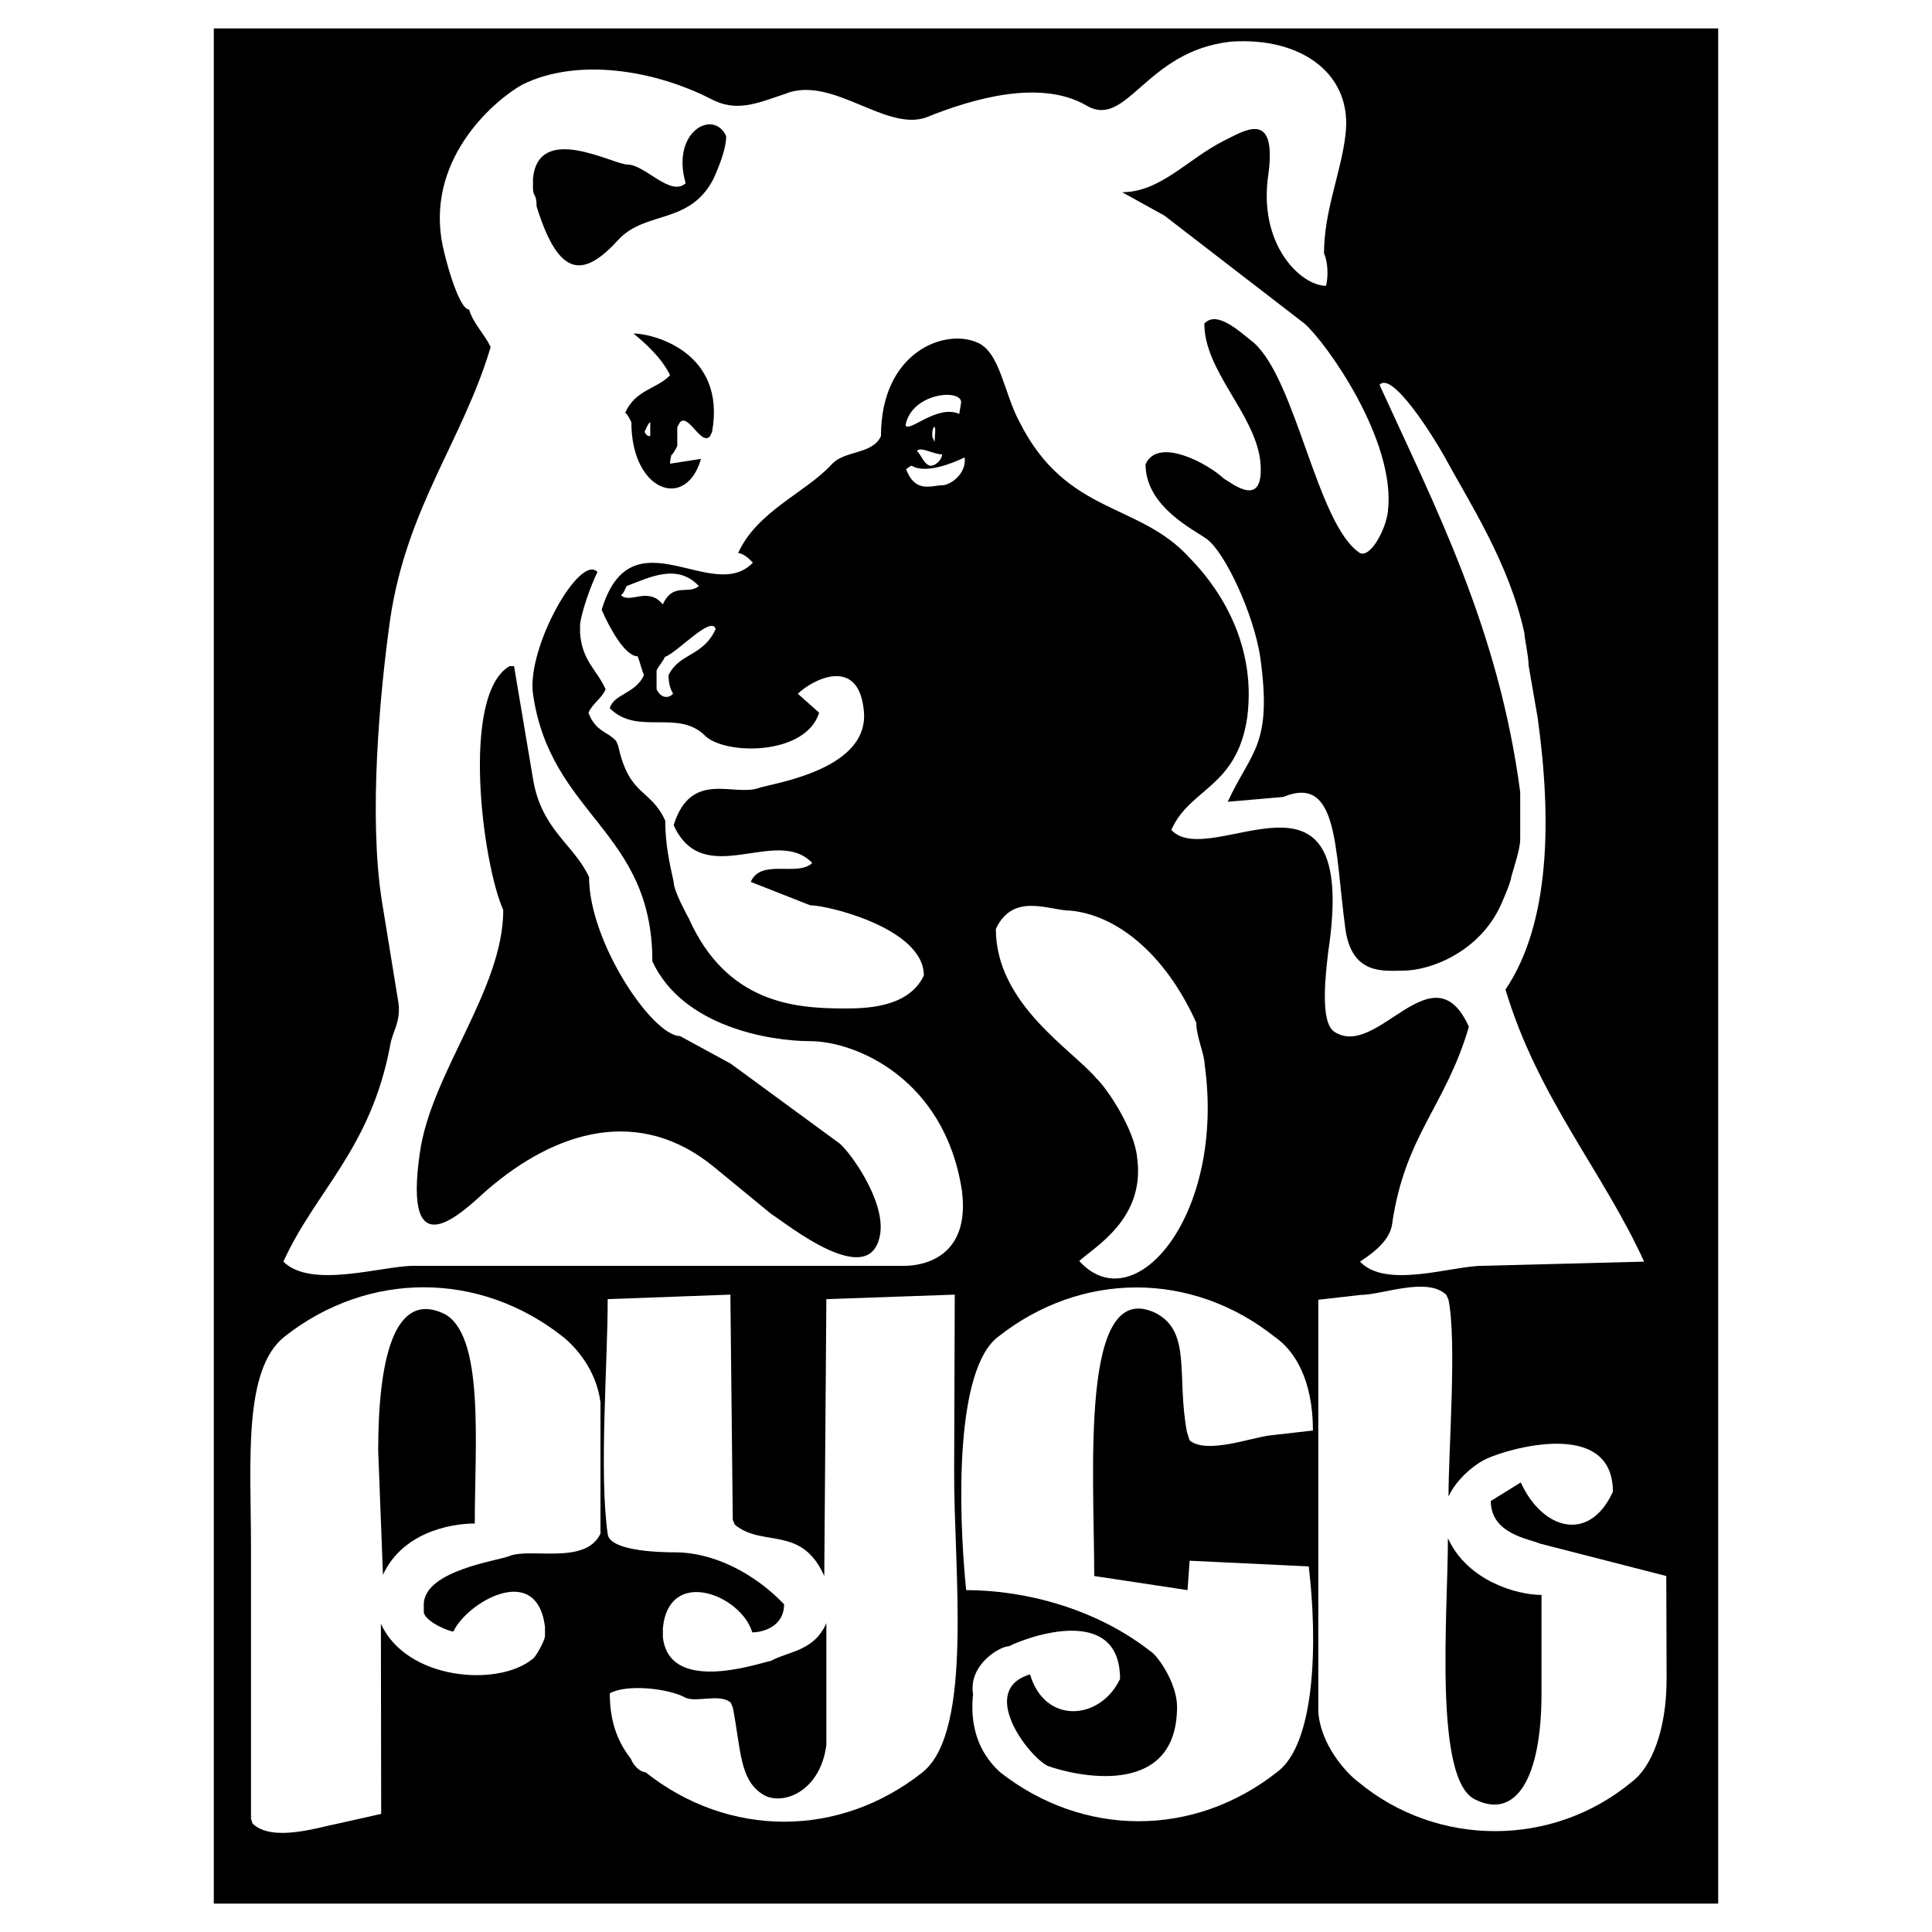
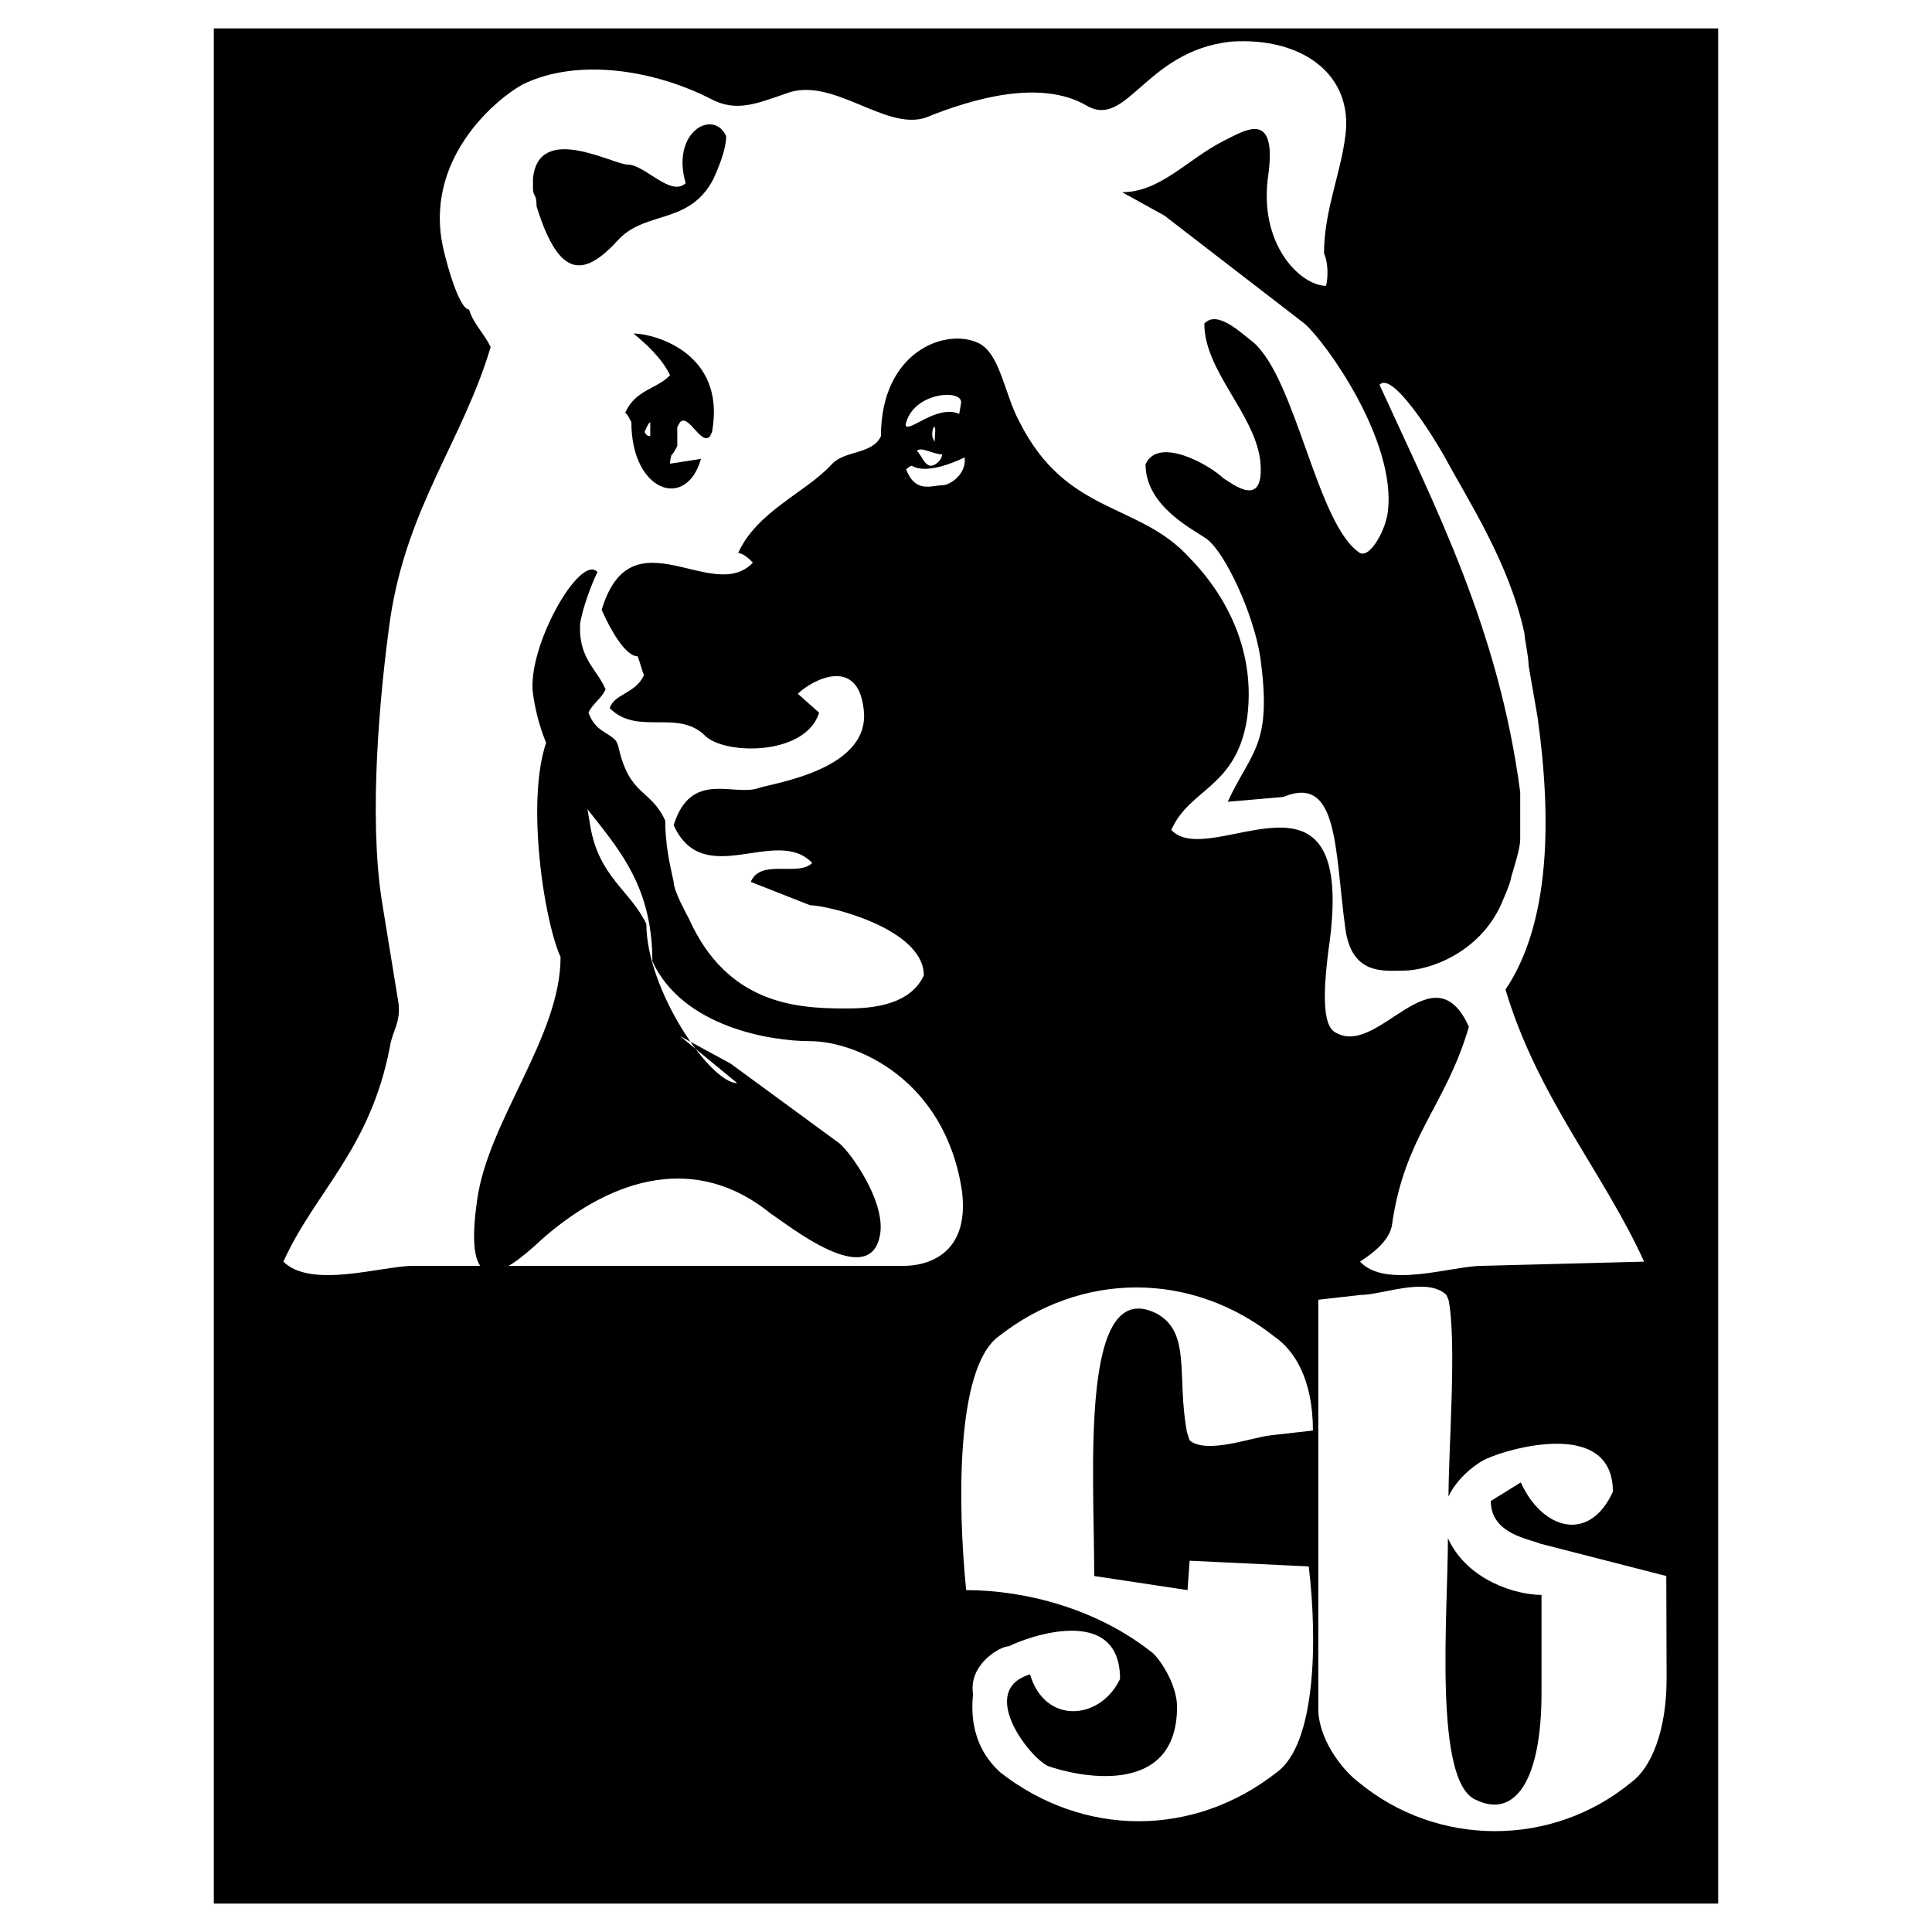
<svg xmlns="http://www.w3.org/2000/svg" width="2500" height="2500" viewBox="0 0 192.756 192.756">
  <g fill-rule="evenodd" clip-rule="evenodd">
    <path fill="#fff" d="M0 0h192.756v192.756H0V0z" />
    <path d="M171.424 189.922H21.331V2.835h150.093v187.087z" />
-     <path d="M25.042 154.365v27.086l.15.479c1.945 1.886 6.435.419 8.56 0l4.279-.958-.029-18.975c2.543 5.626 11.672 6.345 15.114 3.531.209 0 1.257-1.826 1.257-2.305v-.928c-.838-6.584-7.872-2.334-9.128.479-.479 0-2.753-.957-2.963-1.885v-.928c.21-3.293 7.393-4.25 8.5-4.699 2.125-.898 7.602.928 9.128-2.245V139.91c-.419-3.293-2.544-5.597-3.801-6.585-8.321-6.524-19.364-6.524-27.685 0-4.22 3.292-3.382 12.63-3.382 21.04zm12.69-9.606c0-8.859 1.496-15.982 6.464-13.738 4.19 1.946 3.172 13.109 3.172 20.98-2.543 0-7.243.958-9.158 5.118l-.478-12.36zM62.932 175.466c.359.868 1.047 1.347 1.466 1.347 8.291 6.584 19.364 6.584 27.655 0 5.117-4.13 3.083-20.352 3.143-30.108l.06-17.539-12.81.449-.209 27.625c-2.275-5.118-6.135-2.813-8.919-5.118l-.209-.479-.239-22.478-12.241.449c0 6.585-.868 17.329 0 23.435.21 1.826 5.926 1.826 6.734 1.826 3.621 0 7.691 1.885 10.864 5.178 0 2.364-2.334 2.812-3.172 2.812-1.107-3.74-8.29-6.584-8.919-.448v.928c.629 5.597 9.129 2.753 10.834 2.334 1.676-.928 4.25-.928 5.477-3.741v12.151c-.599 4.609-4.22 6.016-6.136 5.058-2.574-1.406-2.364-4.578-3.202-8.799l-.209-.479c-1.047-.928-3.382 0-4.489-.479-1.646-.928-5.836-1.407-7.572-.449-.002 3.262 1.045 5.148 2.093 6.525z" fill="#fff" />
    <path d="M117.434 170.288c0 9.338-10.387 6.823-12.9 5.896-1.916-.928-7.004-7.571-1.766-9.128 1.496 5.058 7.033 4.579 8.979.449 0-7.513-9.188-4.22-11.074-3.263-.896 0-4.07 1.826-3.59 4.789-.48 4.579 1.676 6.823 2.693 7.781 8.32 6.524 19.334 6.524 27.623 0 3.861-2.813 4.07-13.049 3.174-20.531l-11.883-.568-.209 2.933-9.309-1.406c0-10.296-1.496-29.959 6.166-26.219 3.561 1.886 2.035 6.226 3.082 11.853l.27.838c1.707 1.406 6.166-.299 8.082-.509l4.219-.479c0-5.117-1.855-7.99-3.801-9.338-8.291-6.584-19.305-6.584-27.625 0-4.219 3.232-4.01 16.851-3.172 25.261 5.955 0 12.988 1.886 18.316 6.046.838.477 2.725 3.29 2.725 5.595zM166.277 167.505l-.031-10.266-12.6-3.232c-1.076-.479-4.908-.958-4.908-4.25l2.992-1.856c2.127 4.699 6.824 6.106 9.189.929 0-7.452-10.654-4.221-12.6-3.292-1.078.479-2.963 1.945-3.801 3.771 0-4.699.838-15.443 0-19.634l-.211-.479c-1.916-1.855-6.404 0-8.559 0l-4.221.479v41.093c.209 3.263 2.754 6.105 4.01 7.034 7.871 6.523 19.365 6.523 27.236 0 1.948-1.408 3.504-5.119 3.504-10.297zm-12.48 1.376c0 8.859-2.693 12.57-6.555 10.686-4.25-1.826-2.783-18.616-2.783-26.099 1.945 4.25 6.854 5.657 9.338 5.657v9.756zM95.884 40.216c.209-1.466-4.878-1.107-5.537 2.185.209.897 3.112-2.095 5.357-1.107l.18-1.078zm-1.885 8.201c.778 0 2.454-1.107 2.244-2.783-1.167.568-3.86 1.676-5.267.838-.209 0-.569.359-.569.359.927 2.424 2.544 1.586 3.592 1.586zm-1.138-1.945c.389 0 1.078-.479 1.138-1.138-.898 0-2.185-.838-2.514-.329.478.419.688 1.377 1.376 1.467zm.449-3.502c0-.868-.419-.09-.27.688l.209.419.061-1.107z" fill="#fff" />
-     <path d="M119.348 102.02c-3.172-7.003-8.02-10.714-12.51-11.163-2.154 0-5.746-1.886-7.482 1.825 0 7.513 7.691 12.092 10.025 14.905 1.049.958 3.832 5.118 4.072 7.931.838 6.105-4.281 8.89-5.777 10.296 5.537 6.105 14.605-4.639 12.51-19.634 0-.928-.838-2.813-.838-4.16zM62.513 58.473s-.359.897-.569.897c.928.928 2.664-.897 4.19.928 1.018-2.245 2.544-.928 3.592-1.826-2.155-2.304-4.909-.867-7.213.001zm3.831 7.063c-.18.419-.599.868-.838 1.347v1.886c.448.928 1.197.928 1.646.449-.239-.449-.449-.928-.449-1.855 1.078-2.245 3.442-1.826 4.699-4.609-.419-1.408-3.831 2.363-5.058 2.782z" fill="#fff" />
    <path d="M122.82 4.152c-8.561.928-10.355 8.769-14.426 6.375-4.58-2.663-11.373-.688-16.012 1.197-4.07 1.407-9.398-4.25-14.037-2.364-2.843.958-4.909 1.886-7.482.479-5.537-2.813-13.199-4.13-18.736-1.406-2.544 1.406-9.397 7.033-8.081 15.443.209 1.407 1.676 7.003 2.753 7.003.419 1.407 1.467 2.334 2.155 3.741-2.783 9.338-8.35 15.922-10.026 27.146-1.048 7.452-2.155 19.634-.838 28.074l1.676 10.296c.209 1.885-.629 2.812-.838 4.16-1.946 10.354-7.453 14.516-10.655 21.578 2.784 2.754 9.817.419 12.989.419h48.964c1.946 0 6.585-.897 5.747-7.481-1.706-11.224-10.655-14.936-15.144-14.936-4.011 0-12.72-1.436-15.743-7.961 0-13.109-10.176-14.515-11.912-26.697-.629-4.639 4.699-14.037 6.435-12.151-.688 1.407-1.526 3.771-1.736 5.178v.928c.209 2.813 1.736 3.711 2.544 5.597-.389.928-1.287 1.407-1.706 2.334.688 1.886 1.916 1.886 2.753 2.813l.21.479c1.107 5.118 3.202 4.22 4.698 7.482 0 2.334.419 4.22.838 6.105 0 .928 1.317 3.262 1.526 3.682 3.801 8.47 10.655 8.949 15.503 8.949 1.915 0 6.404 0 7.931-3.292 0-4.699-9.607-7.004-11.343-7.004l-5.926-2.334c1.018-2.364 4.699-.479 6.135-1.885-3.591-3.771-10.834 2.813-13.827-3.771 1.736-5.567 6.016-2.813 8.5-3.711 1.526-.509 11.343-1.855 10.445-7.961-.628-5.178-5.118-2.843-6.554-1.437l2.125 1.886c-1.317 4.25-9.188 4.25-11.313 2.364-2.723-2.813-6.793 0-9.577-2.813.419-1.437 2.574-1.437 3.412-3.292-.209-.479-.419-1.376-.628-1.885-1.257 0-2.783-2.784-3.592-4.639 2.963-9.817 11.044-.479 15.084-4.699-.419-.479-1.048-.958-1.467-.958 1.856-4.16 6.764-6.045 9.338-8.859 1.257-1.407 4.07-.958 4.909-2.813 0-8.41 6.375-10.774 9.607-9.337 2.275.928 2.693 5.147 4.221 7.931 4.699 9.338 11.91 7.961 16.969 13.558 2.334 2.364 6.764 7.991 5.746 15.922-1.047 7.033-5.746 7.033-7.572 11.223 3.951 4.22 18.826-8.889 15.654 12.151-.211 1.885-.898 7.063.627 7.991 4.281 2.784 9.818-8.439 13.408-.508-2.334 7.961-6.373 10.804-7.66 19.663-.211 1.885-2.516 3.292-3.203 3.771 2.574 2.754 9.188.419 12.182.419l16.162-.419c-4.07-8.948-10.625-16.4-13.828-27.146 4.43-6.584 4.639-16.85 3.203-27.146l-.898-5.178c0-.928-.42-2.753-.42-3.232-1.525-7.033-5.537-13.109-8.08-17.808-1.047-1.856-5.117-8.38-6.375-6.974 5.537 12.151 11.883 24.302 14.037 40.644v4.699c0 .958-.629 2.813-.898 3.771 0 .479-1.047 2.813-1.047 2.813-2.125 4.639-6.975 6.524-9.758 6.524-1.914 0-5.117.479-5.746-4.22-1.078-7.931-.658-15.414-6.195-13.109l-5.537.479c2.365-5.118 4.49-5.597 3.232-14.516-.658-4.19-3.441-10.296-5.326-11.703-1.287-.928-6.105-3.232-6.105-7.452 1.256-2.813 6.314 0 7.781 1.407.838.479 4.219 3.292 3.65-1.886-.658-4.699-5.566-8.859-5.566-13.558 1.287-1.407 3.65.928 4.908 1.886 4.279 3.741 6.346 18.256 10.625 21.01 1.047.479 2.574-2.334 2.783-4.16.838-7.063-6.166-16.85-8.32-18.735l-13.977-10.774-4.221-2.335c3.803 0 6.525-3.292 10.117-5.117 1.945-.928 5.326-3.292 4.488 3.232-1.107 7.062 3.203 11.223 5.746 11.223.211-.868.211-2.334-.209-3.232 0-4.22 1.676-7.991 2.125-11.703.84-6.106-4.278-9.907-11.401-9.428z" fill="#fff" />
-     <path d="M67.002 45.364s-.149.419-.149.897l3.083-.479c-1.467 5.178-6.943 3.292-6.943-3.651 0 0-.419-.928-.629-.928 1.048-2.365 3.172-2.365 4.49-3.771-.898-1.826-2.544-3.232-3.651-4.16 1.915 0 9.277 1.826 7.841 9.817l-.209.449c-.898.958-2.155-2.334-2.993-1.406l-.27.479v1.886c-.001-.001-.42.867-.57.867zm-2.125-1.856v-1.376c-.18 0-.569.958-.569.958.21.418.39.418.569.418zM53.534 20.583c0-1.347-.359-.898-.359-1.826v-.928c.539-5.656 7.991-1.406 9.458-1.406 1.706 0 4.28 3.262 5.776 1.855-1.497-5.147 2.783-7.452 4.041-4.699 0 1.407-.838 3.292-1.257 4.25-2.364 4.579-6.644 3.173-9.398 5.986-3.412 3.771-5.956 4.22-8.261-3.232zM67.84 103.367l5.058 2.753 10.864 7.961c1.107.928 4.489 5.627 4.07 8.919-.838 6.046-9.398-.957-10.894-1.886l-5.717-4.698c-7.392-6.046-15.683-3.711-22.686 2.364-2.574 2.334-8.35 7.931-6.644-3.771 1.107-7.931 8.32-16.281 8.32-24.212-2.095-4.699-4.25-21.519.628-24.333h.449l1.886 11.224c.838 5.118 4.07 6.524 5.597 9.817.001 6.524 6.346 15.862 9.069 15.862z" />
+     <path d="M67.002 45.364s-.149.419-.149.897l3.083-.479c-1.467 5.178-6.943 3.292-6.943-3.651 0 0-.419-.928-.629-.928 1.048-2.365 3.172-2.365 4.49-3.771-.898-1.826-2.544-3.232-3.651-4.16 1.915 0 9.277 1.826 7.841 9.817l-.209.449c-.898.958-2.155-2.334-2.993-1.406l-.27.479v1.886c-.001-.001-.42.867-.57.867zm-2.125-1.856v-1.376c-.18 0-.569.958-.569.958.21.418.39.418.569.418zM53.534 20.583c0-1.347-.359-.898-.359-1.826v-.928c.539-5.656 7.991-1.406 9.458-1.406 1.706 0 4.28 3.262 5.776 1.855-1.497-5.147 2.783-7.452 4.041-4.699 0 1.407-.838 3.292-1.257 4.25-2.364 4.579-6.644 3.173-9.398 5.986-3.412 3.771-5.956 4.22-8.261-3.232zM67.84 103.367l5.058 2.753 10.864 7.961c1.107.928 4.489 5.627 4.07 8.919-.838 6.046-9.398-.957-10.894-1.886c-7.392-6.046-15.683-3.711-22.686 2.364-2.574 2.334-8.35 7.931-6.644-3.771 1.107-7.931 8.32-16.281 8.32-24.212-2.095-4.699-4.25-21.519.628-24.333h.449l1.886 11.224c.838 5.118 4.07 6.524 5.597 9.817.001 6.524 6.346 15.862 9.069 15.862z" />
  </g>
</svg>